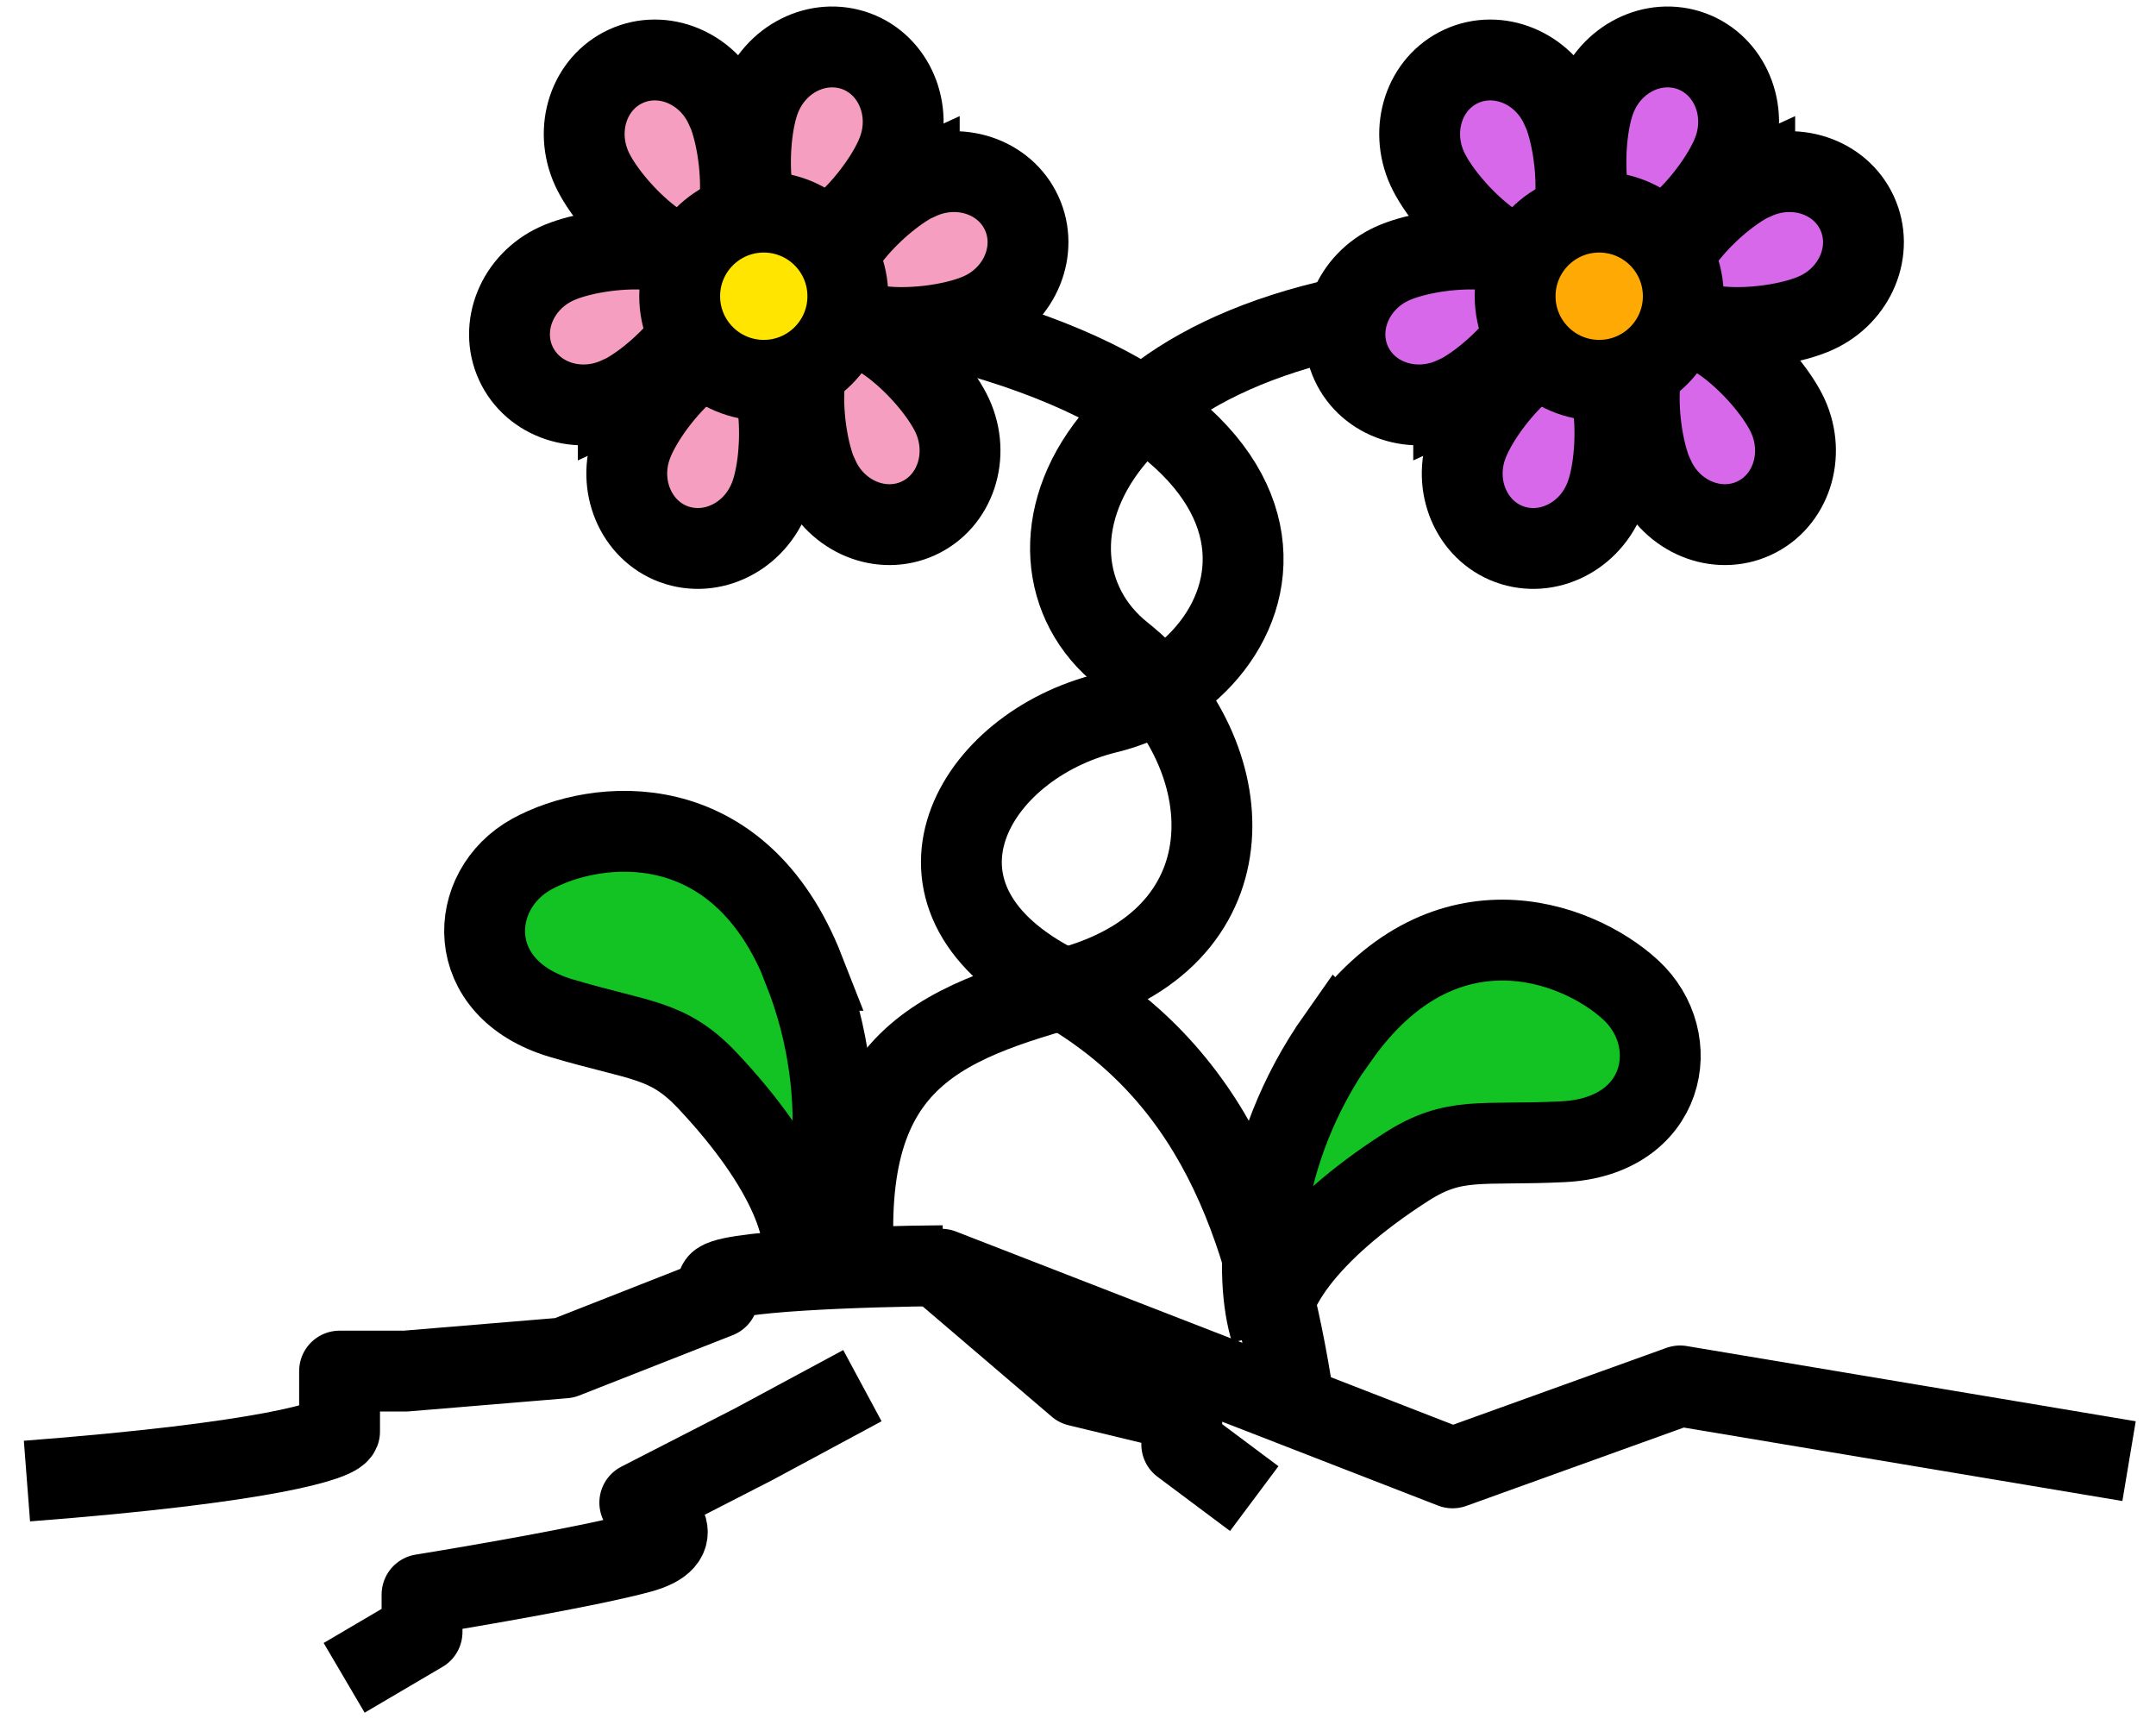
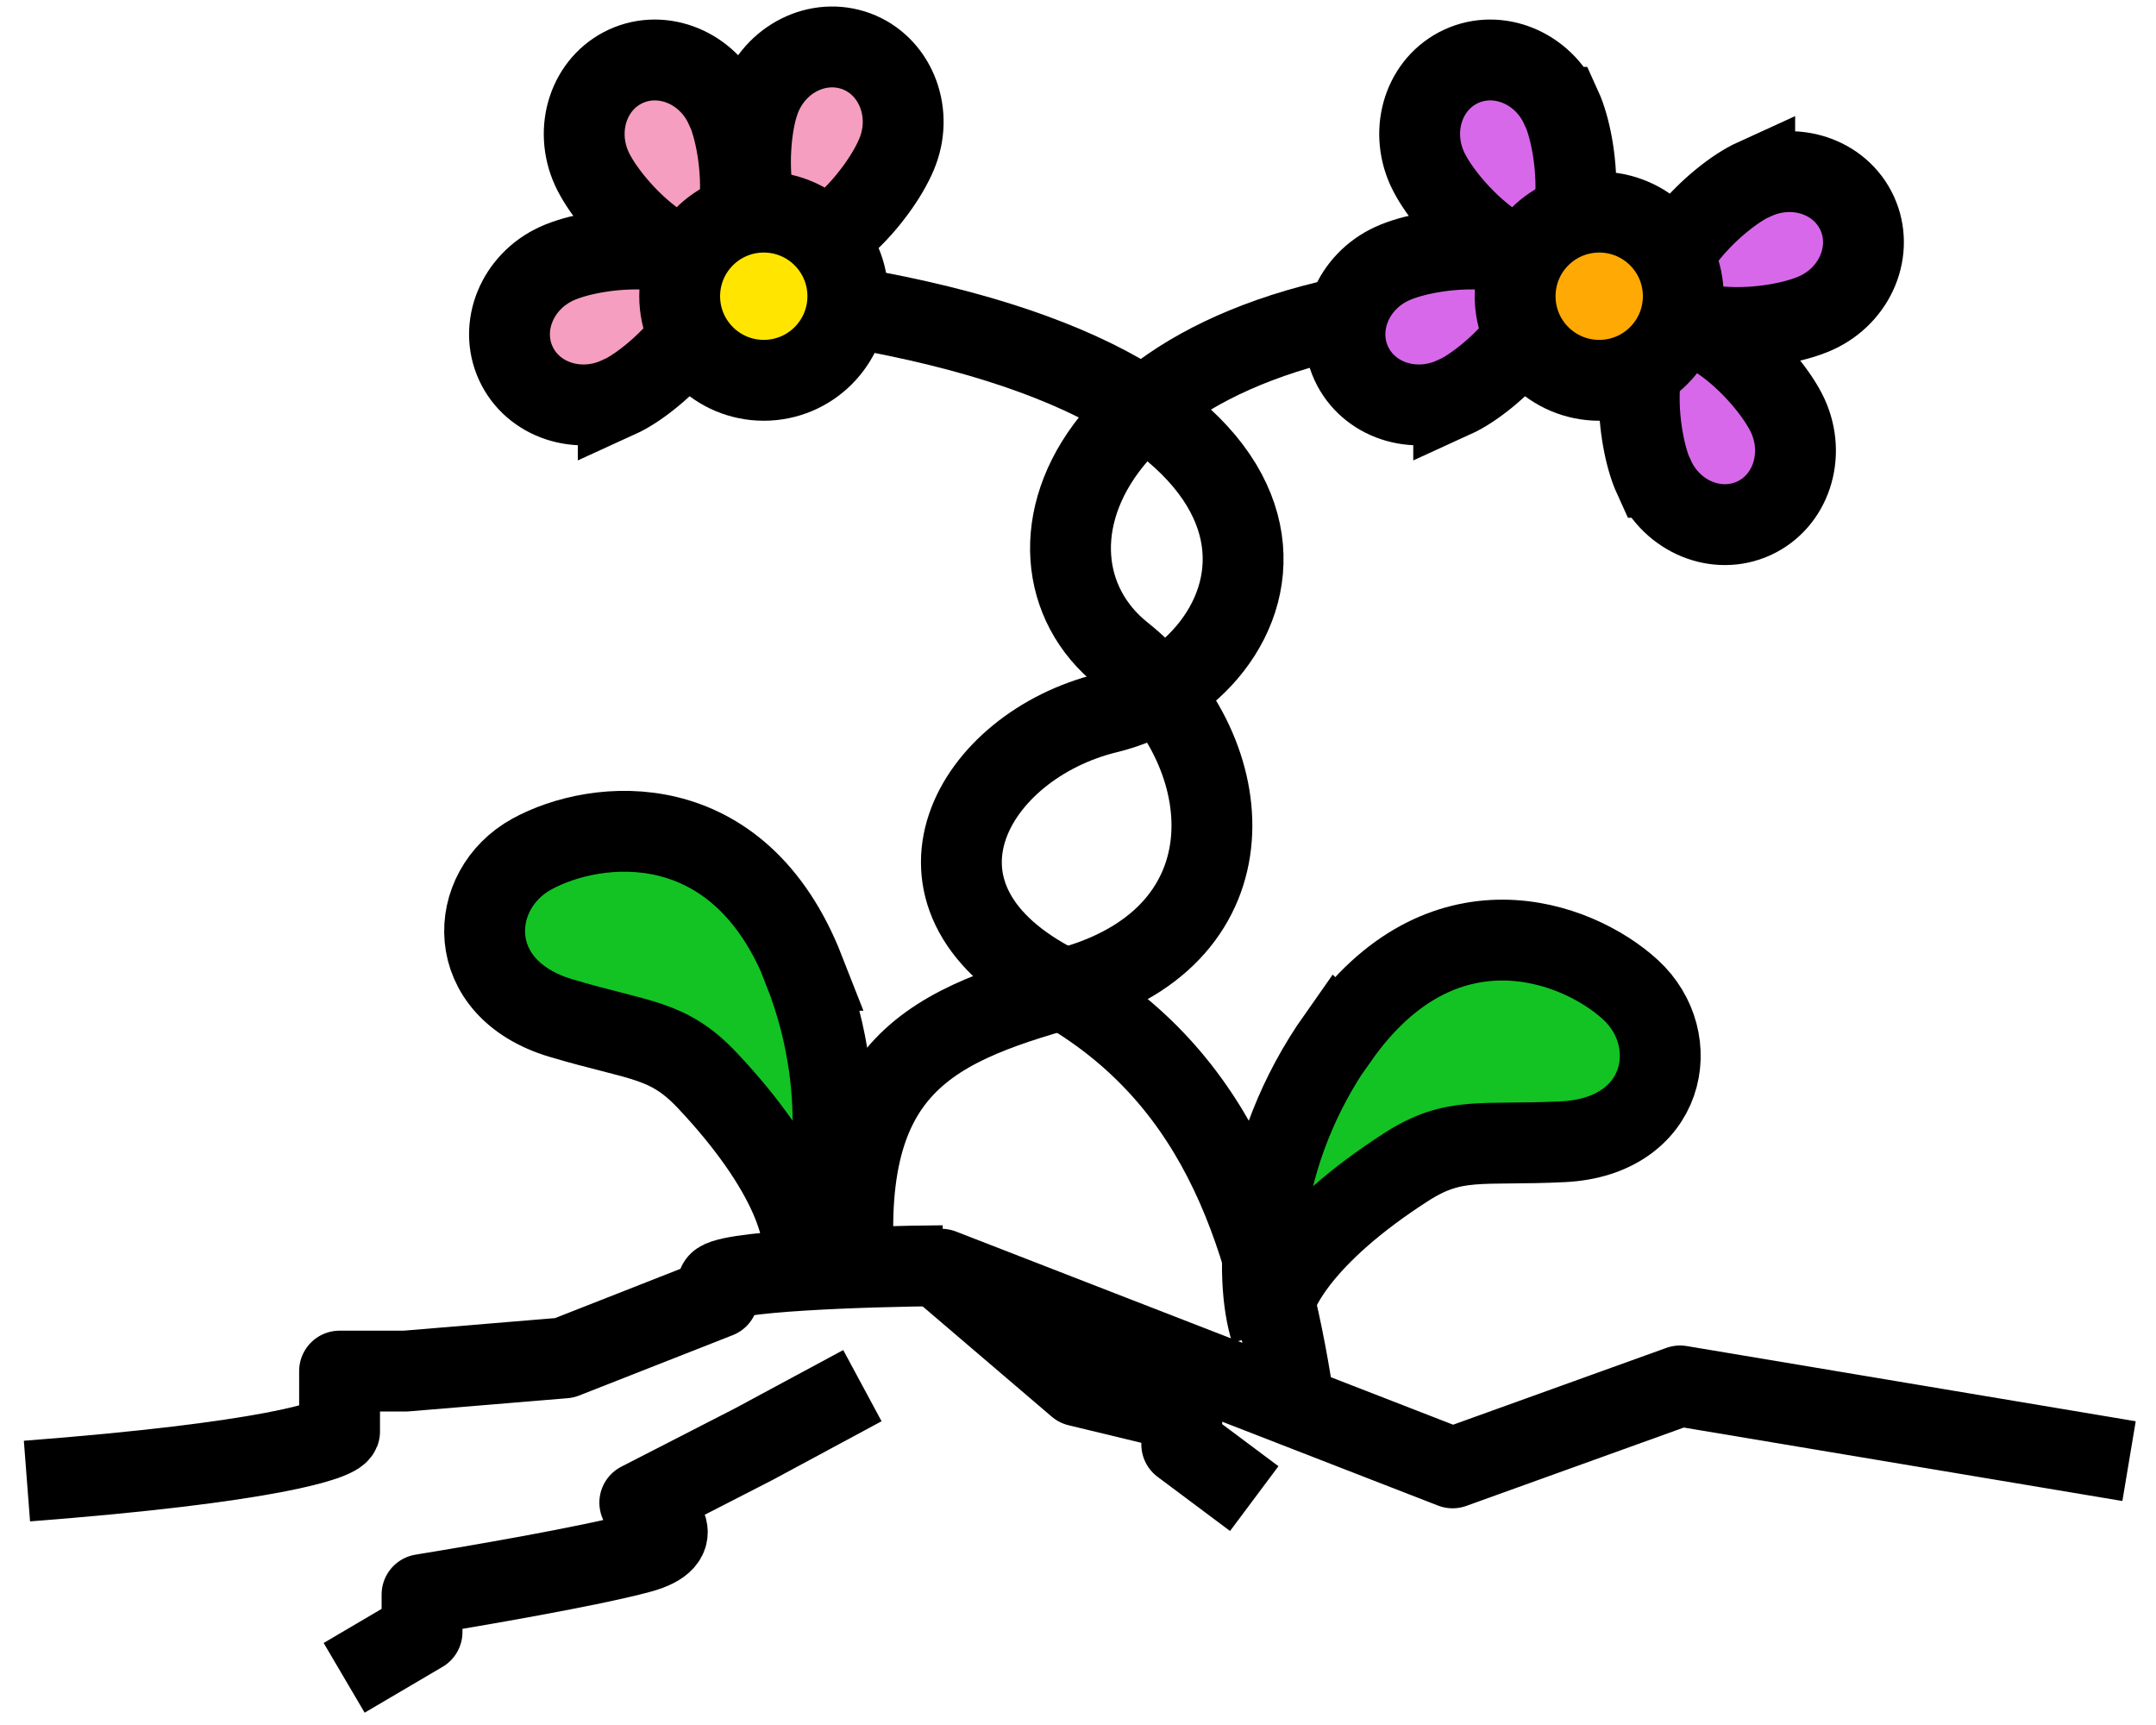
<svg xmlns="http://www.w3.org/2000/svg" id="Ebene_1" viewBox="0 0 80 64">
  <defs>
    <style>.cls-1{stroke-linejoin:round;}.cls-1,.cls-2,.cls-3,.cls-4,.cls-5,.cls-6,.cls-7{stroke:#000;stroke-width:3px;}.cls-1,.cls-7{fill:none;}.cls-2{fill:#13c324;}.cls-3{fill:#d868ea;}.cls-4{fill:#ffe500;}.cls-5{fill:#f59ec0;}.cls-6{fill:#ffaa04;}</style>
  </defs>
  <path class="cls-1" d="M79,54.21l-16.66-2.79-8.44,3.04-18.97-7.37,5.07,4.33,3.85,.93v1.24l2.69,2.01m-33.77,6.65l2.89-1.7v-1.39c1.92-.31,6.23-1.05,8.08-1.55,1.85-.5,.77-1.44,0-1.86l4.23-2.17,4.03-2.17" />
  <path class="cls-1" d="M1,54.95c8.96-.69,11.47-1.51,11.6-1.84v-2.24h2.44l5.9-.49,5.7-2.24v-.49c0-.49,5.56-.67,8.35-.69" />
  <path class="cls-7" d="M31.78,47.96c-.92-8.6,2.88-9.95,8.36-11.46,6.54-2.1,5.82-8.79,1.51-12.23-4.63-3.68-1.39-13,14.83-13.17" />
  <path class="cls-7" d="M48,51.95c-1-6.5-2.94-12.23-9-15.5-6.06-3.27-2.92-8.78,2.09-10,6.26-1.52,9.79-11.4-8.68-14.89" />
  <path class="cls-5" d="M33.32,5.59c-.56,1.52-2.84,4.15-4.26,3.63-1.41-.52-1.43-4.01-.87-5.52,.56-1.52,2.16-2.32,3.58-1.8,1.41,.52,2.11,2.18,1.55,3.69Z" />
-   <path class="cls-5" d="M23.45,16.5c.56-1.52,2.84-4.15,4.26-3.63,1.41,.52,1.43,4.01,.87,5.52-.56,1.52-2.16,2.32-3.58,1.8-1.41-.52-2.11-2.18-1.55-3.69Z" />
  <path class="cls-5" d="M26.93,3.98c.67,1.47,.93,4.94-.45,5.57-1.37,.63-3.84-1.82-4.52-3.29-.67-1.47-.11-3.17,1.26-3.8,1.37-.63,3.03,.05,3.7,1.52Z" />
-   <path class="cls-5" d="M34.11,6.64c-1.47,.67-3.92,3.15-3.29,4.52,.63,1.37,4.1,1.12,5.57,.45s2.15-2.33,1.52-3.7c-.63-1.37-2.33-1.93-3.8-1.26Z" />
  <path class="cls-5" d="M22.94,14.75c1.47-.67,3.92-3.15,3.29-4.52-.63-1.37-4.1-1.12-5.57-.45-1.47,.67-2.15,2.33-1.52,3.7,.63,1.37,2.33,1.93,3.8,1.26Z" />
-   <path class="cls-5" d="M30.37,17.71c-.67-1.47-.93-4.94,.45-5.57,1.37-.63,3.84,1.82,4.52,3.29,.67,1.47,.11,3.17-1.26,3.8-1.37,.63-3.03-.05-3.7-1.52Z" />
  <circle class="cls-4" cx="28.34" cy="10.99" r="3.12" />
-   <path class="cls-3" d="M64.32,5.59c-.56,1.52-2.84,4.15-4.26,3.63-1.41-.52-1.43-4.01-.87-5.52,.56-1.52,2.16-2.32,3.58-1.8,1.41,.52,2.11,2.18,1.55,3.69Z" />
-   <path class="cls-3" d="M54.45,16.5c.56-1.52,2.84-4.15,4.26-3.63,1.41,.52,1.43,4.01,.87,5.52-.56,1.52-2.16,2.32-3.58,1.8-1.41-.52-2.11-2.18-1.55-3.69Z" />
+   <path class="cls-3" d="M64.32,5.59Z" />
  <path class="cls-3" d="M57.93,3.98c.67,1.47,.93,4.94-.45,5.57-1.37,.63-3.84-1.82-4.52-3.29-.67-1.47-.11-3.17,1.26-3.8,1.37-.63,3.03,.05,3.7,1.52Z" />
  <path class="cls-3" d="M65.11,6.64c-1.47,.67-3.92,3.15-3.29,4.52,.63,1.37,4.1,1.12,5.57,.45,1.47-.67,2.15-2.33,1.52-3.7-.63-1.37-2.33-1.93-3.8-1.26Z" />
  <path class="cls-3" d="M53.94,14.75c1.47-.67,3.92-3.15,3.29-4.52-.63-1.37-4.1-1.12-5.57-.45-1.47,.67-2.15,2.33-1.52,3.7,.63,1.37,2.33,1.93,3.8,1.26Z" />
  <path class="cls-3" d="M61.37,17.71c-.67-1.47-.93-4.94,.45-5.57,1.37-.63,3.84,1.82,4.52,3.29,.67,1.47,.11,3.17-1.26,3.8-1.37,.63-3.03-.05-3.7-1.52Z" />
  <circle class="cls-6" cx="59.34" cy="10.99" r="3.12" />
  <path class="cls-2" d="M49.65,38.48c-3.06,4.34-3.11,8.94-2.5,10.88-.21-1.27,1.22-3.61,5.01-6.05,1.81-1.17,2.77-.8,5.84-.95,3.82-.19,4.52-3.79,2.5-5.64-2.02-1.85-7.02-3.65-10.84,1.77Z" />
  <path class="cls-2" d="M29.83,36c1.94,4.94,.88,9.42-.16,11.16,.51-1.19-.33-3.79-3.42-7.07-1.48-1.57-2.49-1.44-5.44-2.32-3.67-1.1-3.48-4.76-1.08-6.08,2.4-1.32,7.69-1.87,10.11,4.31Z" />
</svg>